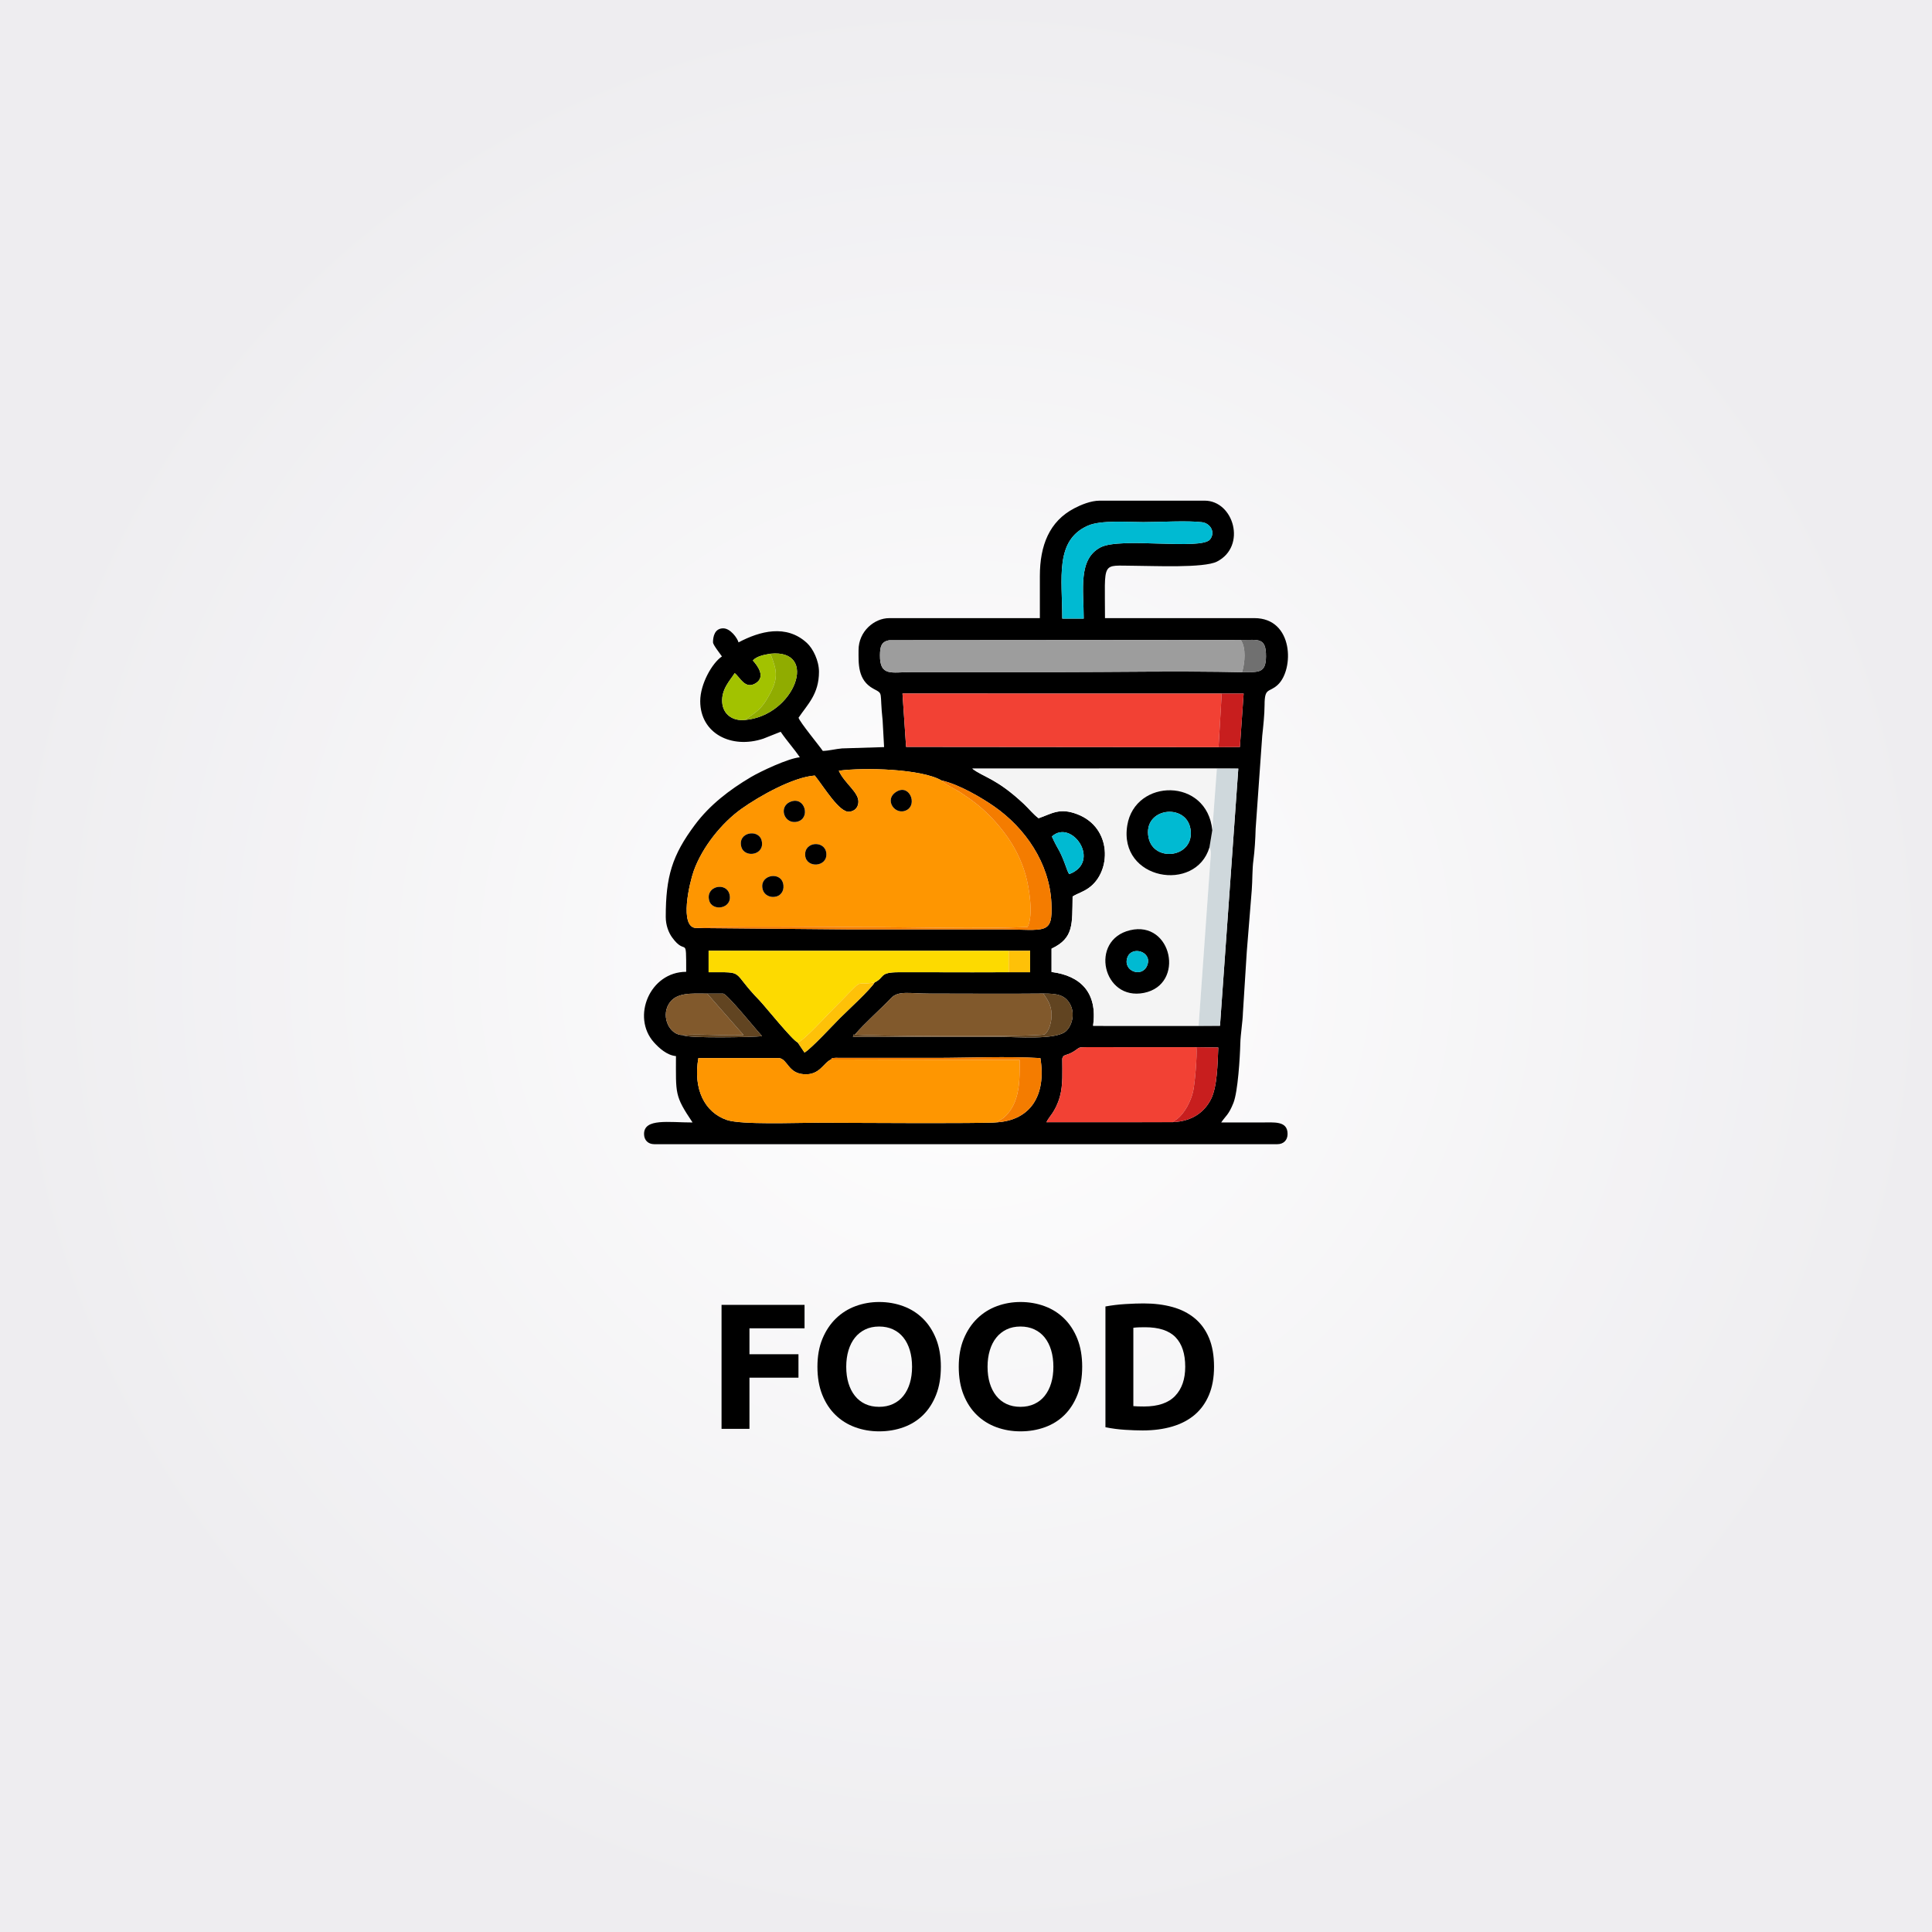
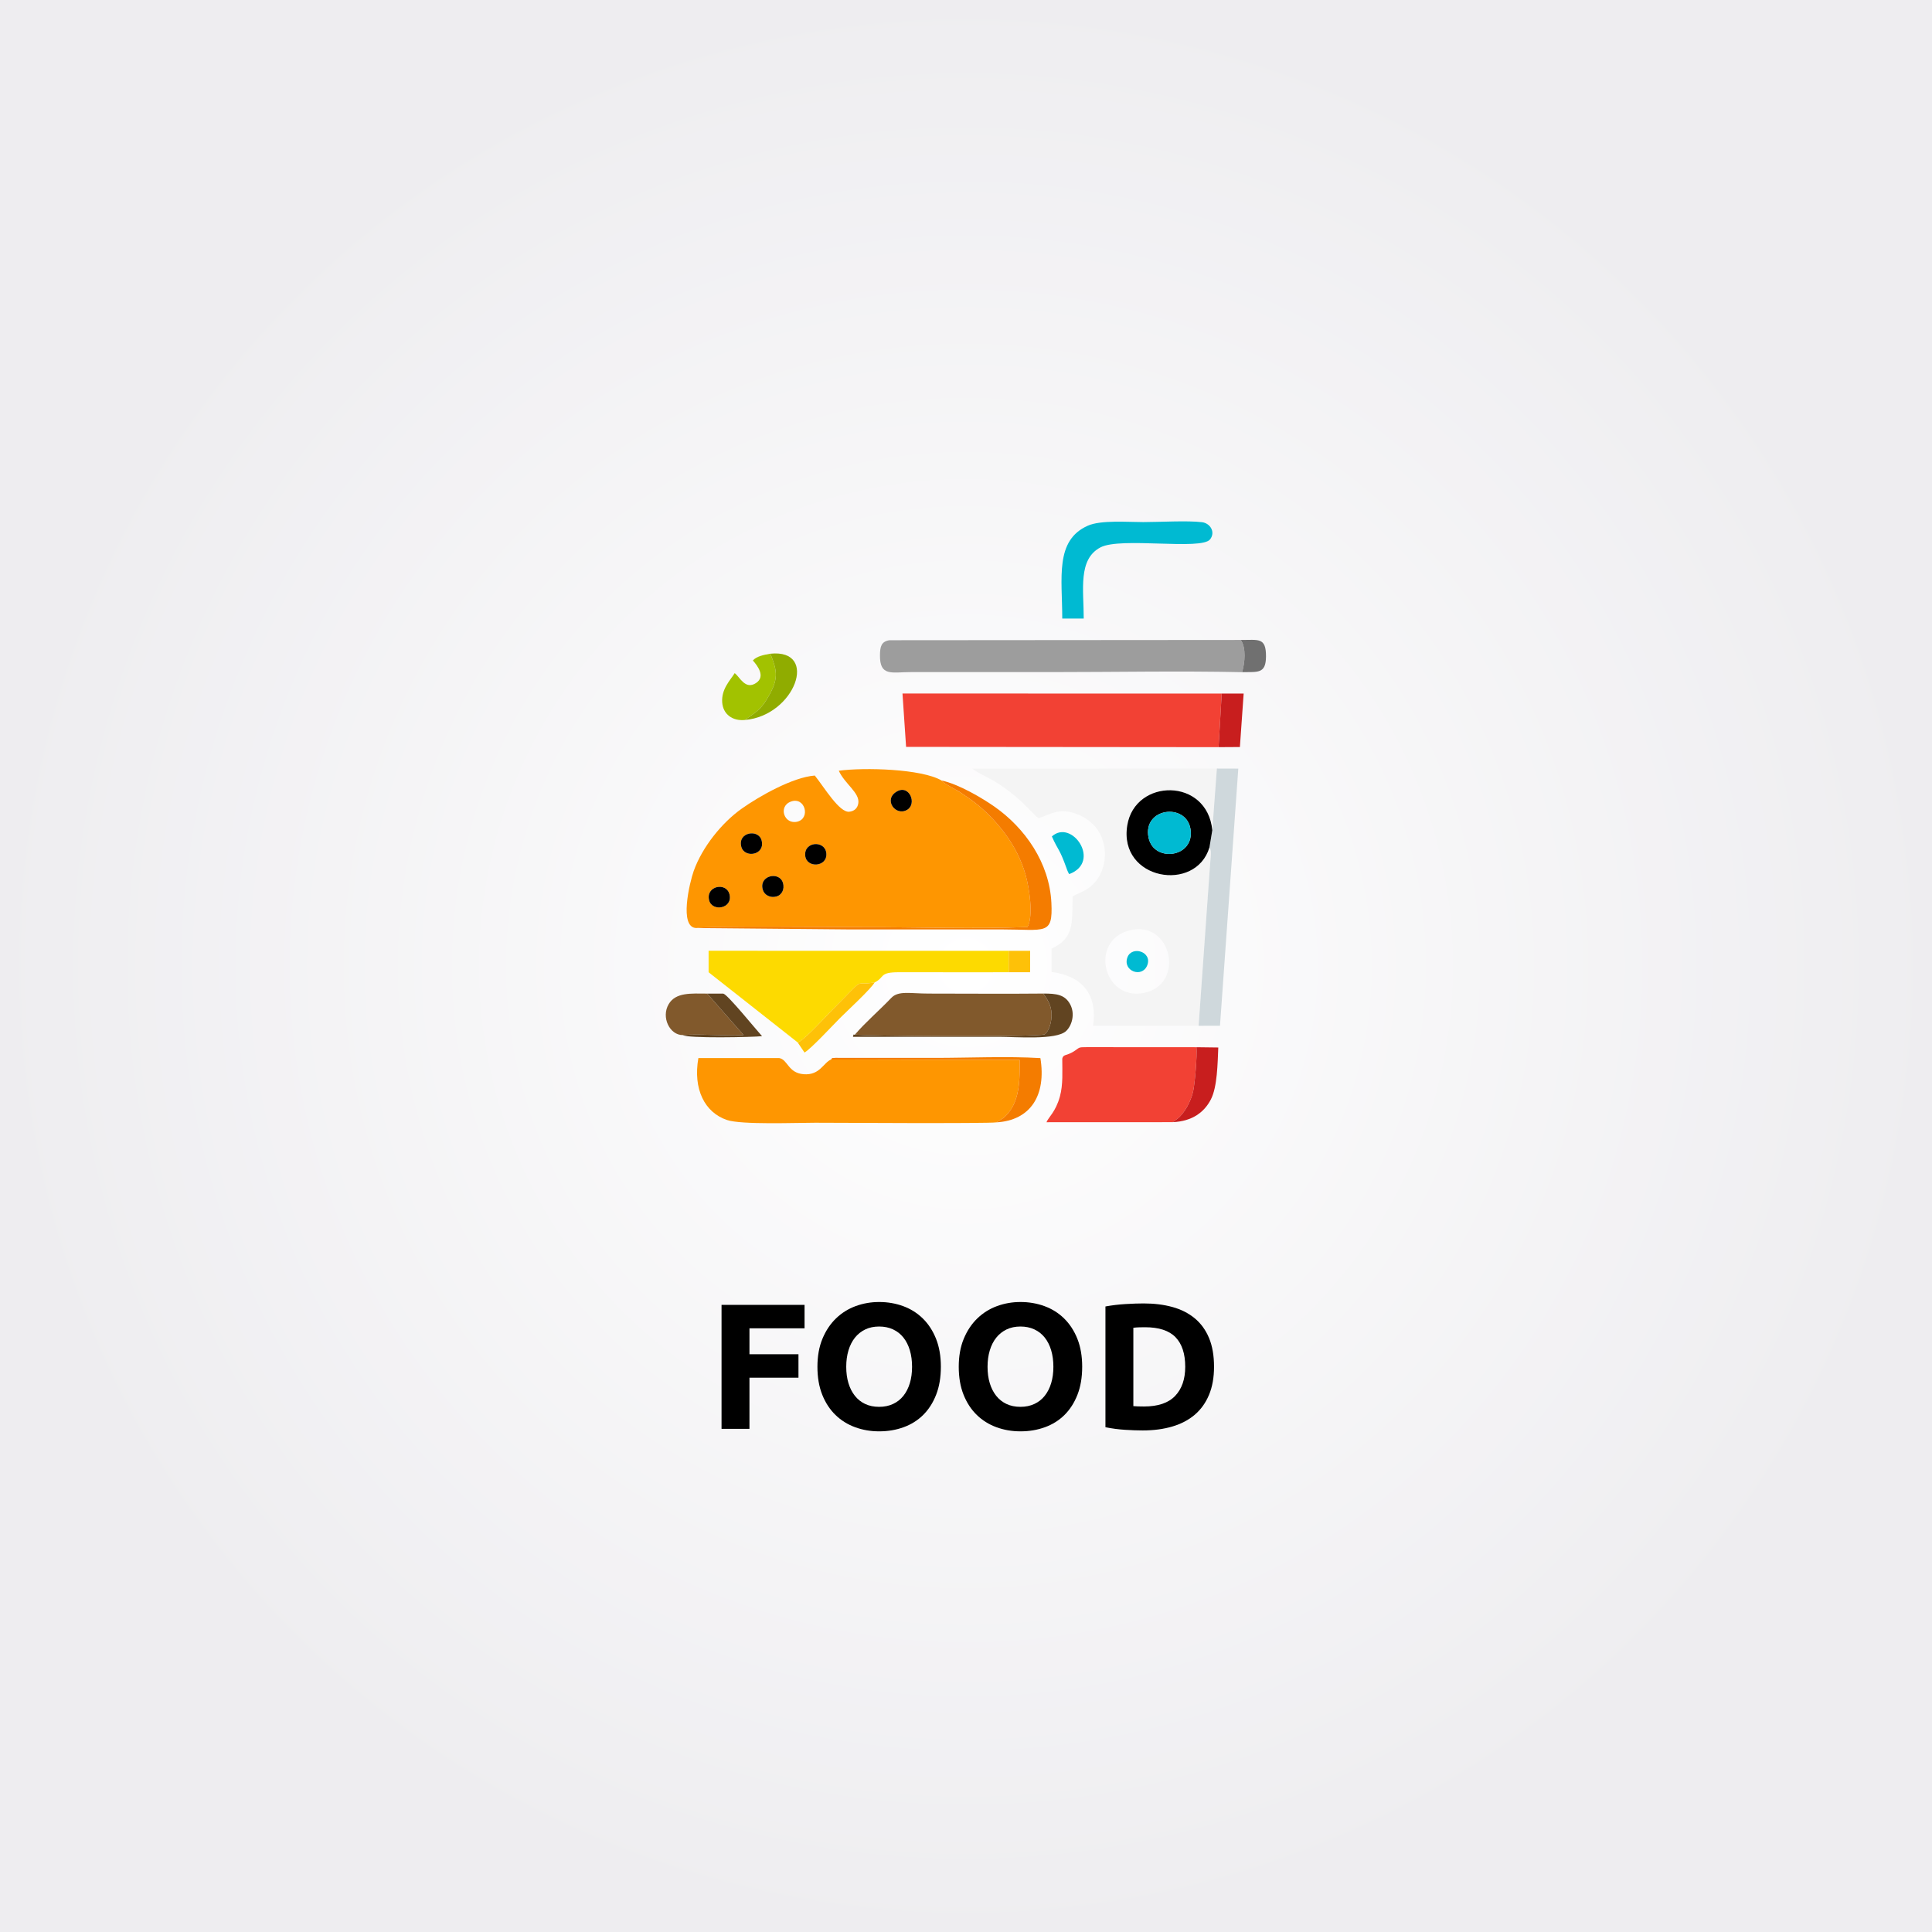
<svg xmlns="http://www.w3.org/2000/svg" xml:space="preserve" width="3in" height="3in" version="1.1" style="shape-rendering:geometricPrecision; text-rendering:geometricPrecision; image-rendering:optimizeQuality; fill-rule:evenodd; clip-rule:evenodd" viewBox="0 0 3000 3000">
  <rect x="0" y="0" width="3000" height="3000" fill="#333333" stroke="none" />
  <defs>
    <style type="text/css">
   
    .fil2 {fill:black}
    .fil10 {fill:#00BAD2}
    .fil16 {fill:#614421}
    .fil17 {fill:#707070}
    .fil8 {fill:#81592C}
    .fil14 {fill:#90AC00}
    .fil6 {fill:#9D9D9D}
    .fil12 {fill:#A2C200}
    .fil13 {fill:#C81E1E}
    .fil9 {fill:#CFD8DC}
    .fil5 {fill:#F24134}
    .fil11 {fill:#F47C00}
    .fil4 {fill:#F4F4F4}
    .fil7 {fill:#FDDA00}
    .fil3 {fill:#FE9601}
    .fil15 {fill:#FEC108}
    .fil1 {fill:black;fill-rule:nonzero}
    .fil0 {fill:url(#id0)}
   
  </style>
    <radialGradient id="id0" gradientUnits="objectBoundingBox" cx="50%" cy="50%" r="50%" fx="50%" fy="50%">
      <stop offset="0" style="stop-opacity:1; stop-color:white" />
      <stop offset="1" style="stop-opacity:1; stop-color:#EEEDF0" />
    </radialGradient>
  </defs>
  <g id="Layer_x0020_1">
    <rect class="fil0" width="3000" height="3000" />
    <g id="_2413181101776">
      <polygon class="fil1" points="1120.41,2218.7 1120.41,2026.2 1249.3,2026.2 1249.3,2062.59 1163.75,2062.59 1163.75,2102.87 1239.86,2102.87 1239.86,2139.26 1163.75,2139.26 1163.75,2218.7 " />
      <path id="1" class="fil1" d="M1314.03 2122.31c0,9.44 1.16,17.96 3.47,25.56 2.31,7.59 5.65,14.12 10,19.58 4.35,5.46 9.68,9.68 15.97,12.64 6.3,2.96 13.52,4.44 21.67,4.44 7.96,0 15.14,-1.48 21.53,-4.44 6.39,-2.96 11.76,-7.18 16.11,-12.64 4.35,-5.46 7.69,-11.99 10,-19.58 2.31,-7.59 3.47,-16.11 3.47,-25.56 0,-9.44 -1.16,-18.01 -3.47,-25.69 -2.31,-7.69 -5.65,-14.26 -10,-19.72 -4.35,-5.46 -9.72,-9.68 -16.11,-12.64 -6.39,-2.96 -13.57,-4.44 -21.53,-4.44 -8.15,0 -15.37,1.53 -21.67,4.58 -6.3,3.06 -11.62,7.31 -15.97,12.78 -4.35,5.46 -7.69,12.04 -10,19.72 -2.31,7.69 -3.47,16.16 -3.47,25.42zm146.94 0c0,16.48 -2.45,30.97 -7.36,43.47 -4.91,12.5 -11.62,22.96 -20.14,31.39 -8.52,8.43 -18.66,14.77 -30.41,19.03 -11.76,4.26 -24.4,6.39 -37.92,6.39 -13.15,0 -25.56,-2.13 -37.22,-6.39 -11.67,-4.26 -21.85,-10.6 -30.56,-19.03 -8.7,-8.43 -15.56,-18.89 -20.56,-31.39 -5,-12.5 -7.5,-26.99 -7.5,-43.47 0,-16.48 2.59,-30.97 7.78,-43.47 5.19,-12.5 12.18,-23.01 20.97,-31.53 8.8,-8.52 18.98,-14.91 30.56,-19.17 11.57,-4.26 23.75,-6.39 36.53,-6.39 13.15,0 25.56,2.13 37.22,6.39 11.67,4.26 21.85,10.65 30.56,19.17 8.7,8.52 15.56,19.03 20.56,31.53 5,12.5 7.5,26.99 7.5,43.47z" />
      <path id="2" class="fil1" d="M1533.47 2122.31c0,9.44 1.16,17.96 3.47,25.56 2.31,7.59 5.65,14.12 10,19.58 4.35,5.46 9.68,9.68 15.97,12.64 6.3,2.96 13.52,4.44 21.67,4.44 7.96,0 15.14,-1.48 21.53,-4.44 6.39,-2.96 11.76,-7.18 16.11,-12.64 4.35,-5.46 7.69,-11.99 10,-19.58 2.31,-7.59 3.47,-16.11 3.47,-25.56 0,-9.44 -1.16,-18.01 -3.47,-25.69 -2.31,-7.69 -5.65,-14.26 -10,-19.72 -4.35,-5.46 -9.72,-9.68 -16.11,-12.64 -6.39,-2.96 -13.57,-4.44 -21.53,-4.44 -8.15,0 -15.37,1.53 -21.67,4.58 -6.3,3.06 -11.62,7.31 -15.97,12.78 -4.35,5.46 -7.69,12.04 -10,19.72 -2.31,7.69 -3.47,16.16 -3.47,25.42zm146.94 0c0,16.48 -2.45,30.97 -7.36,43.47 -4.91,12.5 -11.62,22.96 -20.14,31.39 -8.52,8.43 -18.66,14.77 -30.41,19.03 -11.76,4.26 -24.4,6.39 -37.92,6.39 -13.15,0 -25.56,-2.13 -37.22,-6.39 -11.67,-4.26 -21.85,-10.6 -30.56,-19.03 -8.7,-8.43 -15.56,-18.89 -20.56,-31.39 -5,-12.5 -7.5,-26.99 -7.5,-43.47 0,-16.48 2.59,-30.97 7.78,-43.47 5.19,-12.5 12.18,-23.01 20.97,-31.53 8.8,-8.52 18.98,-14.91 30.56,-19.17 11.57,-4.26 23.75,-6.39 36.53,-6.39 13.15,0 25.56,2.13 37.22,6.39 11.67,4.26 21.85,10.65 30.56,19.17 8.7,8.52 15.56,19.03 20.56,31.53 5,12.5 7.5,26.99 7.5,43.47z" />
      <path id="3" class="fil1" d="M1759.86 2183.42c2.04,0.19 4.4,0.33 7.08,0.42 2.69,0.09 5.88,0.14 9.59,0.14 21.67,0 37.73,-5.46 48.19,-16.39 10.46,-10.93 15.69,-26.02 15.69,-45.28 0,-20.19 -5,-35.46 -15,-45.83 -10,-10.37 -25.83,-15.56 -47.5,-15.56 -2.96,0 -6.02,0.05 -9.17,0.14 -3.15,0.09 -6.11,0.33 -8.89,0.7l0 121.67zm125.28 -61.11c0,16.67 -2.59,31.2 -7.78,43.61 -5.19,12.41 -12.54,22.69 -22.08,30.83 -9.54,8.15 -21.16,14.26 -34.86,18.33 -13.7,4.07 -29.07,6.11 -46.11,6.11 -7.78,0 -16.85,-0.32 -27.22,-0.97 -10.37,-0.65 -20.56,-1.99 -30.56,-4.03l0 -187.5c10,-1.85 20.42,-3.1 31.25,-3.75 10.83,-0.65 20.14,-0.97 27.92,-0.97 16.48,0 31.43,1.85 44.86,5.56 13.43,3.7 24.95,9.54 34.58,17.5 9.63,7.96 17.04,18.15 22.22,30.56 5.19,12.41 7.78,27.31 7.78,44.72z" />
      <g>
-         <path class="fil2" d="M1290.48 1645.16c3.34,-3.45 -1.46,-1.62 6.94,-2.56l154.71 0.08c52.1,0 112.29,-2.76 163.4,0.34 9.34,57.73 -15.19,96.65 -68.22,99.78 -12.84,2.13 -261.76,0.59 -281.55,0.59 -29.61,0 -114.47,3.37 -136.92,-4.24 -34.71,-11.77 -52.89,-47.95 -44.41,-96.2l125.4 -0.01c13.63,2.3 13.63,23.19 38.11,25.11 25.11,1.97 30.52,-17.8 42.53,-22.88zm530.45 97.34l-195.98 0.09c3.09,-7.8 14.27,-16 20.85,-39.91 5.11,-18.56 3.67,-39.06 3.67,-58.84 1.61,-7.2 6.31,-3.98 17.66,-11.06 9.92,-6.19 6.02,-6.84 20.83,-6.78l169.88 0.11 33.91 0.43c-1.08,24.81 -1.46,61.13 -11.49,80.58 -10.03,19.45 -28.42,34.04 -59.33,35.37zm-493.18 -136.19c14.81,-17.64 38.92,-38.49 56.05,-56.58 11.2,-11.82 28.91,-6.88 58.43,-6.88 59.21,0 118.69,0.55 177.86,-0.04 20.12,-0.04 33.38,1.53 41.56,16.5 8.27,15.14 2.66,33.62 -6.35,41.85 -15.55,14.19 -78.21,8.83 -104.02,8.83 -75.59,0 -151.19,0 -226.79,0 1.65,-6.75 -0.15,-1.75 3.27,-3.67zm-229.59 -63.44l24.85 -0.01c6.7,1.15 50.39,55.24 60.3,66.12 -13.69,1.61 -116.9,3.67 -122.91,-1.7 -20.36,0.38 -34.16,-27.64 -22.04,-48.07 11.06,-18.65 34.98,-16.43 59.8,-16.33zm468.19 -66.47l33.22 -0.02 0 33.31 -33.22 -0.02c-37.37,0.31 -74.85,0.04 -112.22,0.04 -19.18,0 -38.37,0.07 -57.54,-0.02 -32.3,-0.17 -22.1,7.86 -38.41,15.78 -5.89,10.37 -42.81,44.33 -54.06,55.61 -10.43,10.46 -44.86,47.64 -54.87,53.32l-10.63 -15.74c-7.4,-2.42 -51.74,-57.49 -59.07,-65.01 -46.06,-47.17 -20.52,-43.94 -79.22,-43.94l0 -33.35 466.04 0.05zm93.97 -119.1c-1.18,-1.75 -0.6,-0.46 -2.37,-4.31 -0.9,-1.96 -0.97,-2.35 -1.73,-4.48 -11.4,-31.89 -12.72,-26.83 -22.87,-49.64 30.81,-28.07 77.65,39.54 26.97,58.44zm-198.26 -145.35c26.84,5.69 63.38,27.47 82.07,40.55 47.56,33.28 85.46,87.33 88.47,149.39 2.47,51.02 -9.04,41.3 -77.36,41.3 -79.31,0 -158.61,0 -237.92,0l-236.18 -2.15c-27.13,-0.65 -10.28,-70.94 -3.89,-88.8 13.33,-37.22 43.72,-74.72 74.17,-96.36 27.95,-19.86 80.09,-49.17 113.78,-51.61 14.53,18.08 38.11,57.84 53.55,56.18 7.91,-0.85 13.06,-5.61 14.08,-13.56 2.09,-16.06 -21.23,-29.81 -30.38,-50.1 39.64,-5.37 128.56,-2.99 159.6,15.16zm427.52 -18.53l33.26 0.1 -28.44 399.3 -33.19 0.06 -163.85 -0.04c7.18,-51.46 -19.31,-77.74 -64.51,-83.54l0 -36.25c34.81,-16.35 31.94,-38.03 32.69,-80.99 8.89,-5.38 15.53,-6.52 25.1,-13.3 35.29,-24.96 36.67,-93.46 -17.65,-114.37 -27.94,-10.76 -39.72,-0.84 -60.25,6.17 -7.76,-5.6 -15.7,-15.46 -22.89,-22.2 -42.93,-40.21 -62.43,-41.19 -80.07,-54.82l379.81 -0.11zm2.58 -33.23l-485.2 -0.44 -5.61 -82.84 495.7 0.05 34.07 -0.02 -5.84 83.04 -33.13 0.2zm34.59 -166.46c26.98,0.24 39.23,-4.79 39.08,25.61 -0.14,27.56 -13.07,23.81 -37.06,24.43 -97.21,-2.11 -196.76,-0.13 -294.23,-0.13l-220.07 0c-29.65,0 -48.47,7.3 -48.05,-26.35 0.17,-13.06 1.92,-21.11 14.68,-23.14l545.66 -0.42zm-730.54 21.37c76.11,-7.79 38.19,96.33 -39.49,102.89 -19.39,1.89 -34.05,-8.92 -35.31,-27.52 -1.39,-20.55 12.58,-34.24 19.4,-45.2 7.79,5.45 16.17,26.69 33.29,15.24 14.8,-9.89 2.48,-26.52 -5.06,-34.87 5.54,-6.52 17.1,-8.85 27.17,-10.55zm453.24 -54.58c0,-62.98 -11.83,-121.41 39.76,-144.24 20.27,-8.97 61.81,-5.56 86.09,-5.56 24.8,0 68.72,-2.64 91.24,0.18 12.49,1.56 21.31,15.14 12.48,26.61 -13.4,17.42 -138.66,-4 -170.07,12.39 -35.33,18.44 -26.16,65.81 -26.16,110.62l-33.34 0zm-34.75 -66.11l0 65.43 -233.96 0c-23.09,0 -47.58,20.53 -47.58,49.57 0,20.22 -1.86,46.67 23.17,60.11 16.11,8.65 9.17,3.15 14.21,49.23l2.28 41.35 -65.37 2.03c-9.89,0.84 -20.5,3.71 -29.8,3.91 -5.05,-7.54 -35.91,-44.95 -37.67,-51.55 13.81,-20.63 31.72,-36.5 31.72,-71.38 0,-17.29 -9.33,-36.07 -18.73,-44.72 -32.05,-29.48 -73.08,-18.4 -106.18,-0.89 -1.79,-6.7 -12.65,-21.81 -23.79,-21.81 -12.99,0 -15.86,12.32 -15.86,21.81 0,3.8 11.28,17.93 13.88,21.81 -15.29,10.24 -33.71,42.82 -33.71,69.39 0,50.57 48.83,74.7 97.95,58.3l26.96 -10.71c9.08,13.56 20.59,25.99 29.74,39.65 -17.72,1.48 -60.72,21.71 -76.19,30.88 -32.99,19.56 -63.56,42.95 -86.68,73.92 -35.43,47.45 -45.31,80.34 -45.31,143.04 0,13.06 4.44,24.3 9.84,31.8 22.06,30.63 21.89,-6.34 21.89,53.46 -56.43,0 -85.43,70.05 -50.07,109.54 7.67,8.57 20.23,20.15 34.2,21.31 0,59.06 -2.41,61.01 25.78,103.1 -37.11,0 -75.34,-6.87 -75.34,17.84 0,9.59 6.27,15.86 15.86,15.86l967.55 0c9.59,0 15.86,-6.27 15.86,-15.86 0,-20.83 -20.85,-17.85 -41.63,-17.85 -20.49,0.01 -40.98,0 -61.46,0 6.97,-10.41 11.55,-11.53 19.05,-30.52 6.83,-17.3 10.12,-70.15 10.65,-92.45 0.33,-13.87 3.71,-33.63 4.04,-47.51l6.02 -95.09c2.39,-30.48 5.32,-64.91 7.71,-95.39 1.23,-15.7 0.55,-31.52 2.64,-46.93 1.77,-13.09 3.02,-32.96 3.38,-48.17l10.24 -144.41c1.46,-13.35 3.6,-33.2 3.63,-47.91 0.07,-27.7 6.69,-18.5 20.41,-31.14 25.6,-23.57 25,-103.64 -36.23,-103.64l-231.98 0c0,-90.63 -6.42,-81.29 45.6,-81.29 28.13,0 107.84,3.94 128.31,-6.52 46.41,-23.72 26.11,-94.6 -19.26,-94.6l-162.58 0c-14.54,0 -30.02,6.83 -39.69,11.86 -38.67,20.11 -53.5,57.61 -53.5,105.12z" />
        <path class="fil3" d="M1101.14 1397.99c-5.61,-22.55 26.72,-28.76 31.59,-9.36 5.65,22.5 -27.04,27.65 -31.59,9.36zm83.48 -15.86c-7.28,-22.67 25.61,-29.95 31.12,-11.21 3.15,10.69 -2.52,19.06 -9.94,21.12 -10.03,2.79 -18.78,-2.42 -21.18,-9.91zm65.7 -53.53c-2.06,-22.22 30.88,-24.2 32.81,-3.61 2.03,21.59 -30.96,23.65 -32.81,3.61zm-99.27 -13.88c-5.88,-22.74 26.96,-27.99 31.6,-9.58 5.78,22.96 -26.85,27.96 -31.6,9.58zm77.09 -70.03c21.87,-8.01 30.63,25.51 10.48,31.04 -20.74,5.69 -31,-23.52 -10.48,-31.04zm164.52 -15.72c19.61,-11.2 31.53,19.33 16.05,28.5 -18.16,10.75 -37.74,-16.1 -16.05,-28.5zm-311.52 212.07c14.05,-3.69 224.7,-1.4 257.99,-1.4 83.7,0 173.66,3.07 256.39,-0.14 9.6,-17.92 2.6,-61.19 -2.91,-80.67 -6.84,-24.15 -17.65,-44.44 -29.91,-61.46 -12.79,-17.76 -27.71,-33.74 -44,-47.2 -7.8,-6.44 -17.31,-12.94 -26.57,-19.13 -7.92,-5.3 -25.4,-13.41 -30.06,-19.09 -31.05,-18.15 -119.96,-20.53 -159.6,-15.16 9.15,20.29 32.46,34.05 30.38,50.1 -1.03,7.94 -6.17,12.71 -14.08,13.56 -15.44,1.66 -39.02,-38.1 -53.55,-56.18 -33.69,2.44 -85.83,31.76 -113.78,51.61 -30.45,21.64 -60.84,59.14 -74.17,96.36 -6.39,17.85 -23.24,88.14 3.89,88.8z" />
        <path class="fil4" d="M1754.78 1444.46c65.19,-15.61 85.96,84.3 21.65,97.28 -63.97,12.91 -85.37,-82.03 -21.65,-97.28zm106.44 148.41l14.85 -209.09c0.84,-11.93 1.65,-23.46 2.52,-35.39 0.4,-5.47 0.76,-10.61 1.23,-16 0.46,-5.31 1.3,-11.94 -1.79,-16.56 -21.27,71.08 -141.43,50.71 -127.59,-34.19 11.94,-73.24 124.13,-74.58 132.02,7.6l7.14 -95.81 -379.81 0.11c17.64,13.64 37.13,14.61 80.07,54.82 7.19,6.74 15.13,16.6 22.89,22.2 20.53,-7.01 32.31,-16.92 60.25,-6.17 54.32,20.91 52.94,89.41 17.65,114.37 -9.57,6.77 -16.21,7.92 -25.1,13.3 -0.75,42.96 2.13,64.64 -32.69,80.99l0 36.25c45.2,5.8 71.69,32.08 64.51,83.54l163.85 0.04z" />
        <path class="fil3" d="M1547.31 1742.8l10.91 -6.92c26.82,-22.58 25.08,-61.31 25.08,-90.07l-292.82 -0.65c-12,5.08 -17.42,24.85 -42.53,22.88 -24.48,-1.92 -24.48,-22.81 -38.11,-25.11l-125.4 0.01c-8.48,48.25 9.7,84.43 44.41,96.2 22.45,7.61 107.31,4.24 136.92,4.24 19.79,0 268.7,1.54 281.55,-0.59z" />
        <polygon class="fil5" points="1892.17,1160.18 1897.06,1076.95 1401.37,1076.9 1406.97,1159.74 " />
        <path class="fil6" d="M1928.77 1043.75c4.31,-14.94 6.4,-37.55 -2.02,-50.04l-545.66 0.42c-12.76,2.02 -14.51,10.07 -14.68,23.14 -0.42,33.65 18.4,26.35 48.05,26.35l220.07 0c97.47,0 197.02,-1.98 294.23,0.13z" />
-         <path class="fil7" d="M1238.61 1618.65c7.68,-0.81 46.1,-42.8 54.19,-50.88 54.99,-54.99 29.18,-35.61 65.38,-42.31 16.31,-7.92 6.12,-15.96 38.41,-15.78 19.17,0.1 38.36,0.02 57.54,0.02 37.38,0 74.86,0.27 112.22,-0.04l0 -33.26 -466.04 -0.05 0 33.35c58.7,0 33.17,-3.23 79.22,43.94 7.34,7.52 51.67,62.59 59.07,65.01z" />
+         <path class="fil7" d="M1238.61 1618.65c7.68,-0.81 46.1,-42.8 54.19,-50.88 54.99,-54.99 29.18,-35.61 65.38,-42.31 16.31,-7.92 6.12,-15.96 38.41,-15.78 19.17,0.1 38.36,0.02 57.54,0.02 37.38,0 74.86,0.27 112.22,-0.04l0 -33.26 -466.04 -0.05 0 33.35z" />
        <path class="fil5" d="M1820.93 1742.5c0.45,-0.4 1.09,-0.81 1.45,-1.06l2.79 -2.02c0.41,-0.3 0.89,-0.61 1.3,-0.9 0.39,-0.28 0.86,-0.57 1.23,-0.85 11.96,-9.03 21.44,-27.82 24.85,-42.32 2.91,-12.35 6.5,-56.38 5.29,-69.23l-169.88 -0.11c-14.81,-0.06 -10.91,0.6 -20.83,6.78 -11.35,7.07 -16.05,3.85 -17.66,11.06 0,19.78 1.44,40.29 -3.67,58.84 -6.58,23.91 -17.76,32.11 -20.85,39.91l195.98 -0.09z" />
        <path class="fil8" d="M1327.75 1606.3c4.74,2.61 279.47,4.4 294.39,-0.13 7.18,-5.3 11.08,-19.83 10.7,-31.75 -0.46,-14.65 -7.12,-23.2 -12.76,-31.63 -59.18,0.59 -118.65,0.04 -177.86,0.04 -29.51,0 -47.23,-4.94 -58.43,6.88 -17.13,18.09 -41.24,38.94 -56.05,56.58z" />
        <path class="fil9" d="M1882.44 1289.22l-4.43 26.59c3.09,4.61 2.25,11.24 1.79,16.56 -0.46,5.39 -0.83,10.54 -1.23,16 -0.87,11.93 -1.67,23.46 -2.52,35.39l-14.85 209.09 33.19 -0.06 28.44 -399.3 -33.26 -0.1 -7.14 95.81z" />
        <path class="fil10" d="M1649.46 960.5l33.34 0c0,-44.81 -9.18,-92.18 26.16,-110.62 31.42,-16.39 156.68,5.03 170.07,-12.39 8.83,-11.47 0,-25.05 -12.48,-26.61 -22.52,-2.82 -66.44,-0.18 -91.24,-0.18 -24.28,0 -65.82,-3.41 -86.09,5.56 -51.59,22.84 -39.76,81.27 -39.76,144.24z" />
        <path class="fil2" d="M1783.51 1300.83c-9.6,-46.72 58.41,-54.77 65.05,-13.6 7.22,44.72 -57.02,52.69 -65.05,13.6zm94.51 14.98l4.43 -26.59c-7.89,-82.18 -120.08,-80.83 -132.02,-7.6 -13.83,84.9 106.32,105.28 127.59,34.19z" />
        <path class="fil11" d="M1081.14 1441.04l236.18 2.15c79.31,0 158.61,0 237.92,0 68.32,0 79.83,9.72 77.36,-41.3 -3.01,-62.06 -40.91,-116.12 -88.47,-149.39 -18.69,-13.08 -55.23,-34.87 -82.07,-40.55 4.66,5.69 22.14,13.8 30.06,19.09 9.26,6.19 18.77,12.69 26.57,19.13 16.3,13.45 31.22,29.44 44,47.2 12.26,17.02 23.07,37.31 29.91,61.46 5.51,19.48 12.51,62.75 2.91,80.67 -82.73,3.22 -172.69,0.14 -256.39,0.14 -33.29,0 -243.94,-2.28 -257.99,1.4z" />
-         <path class="fil2" d="M1781.36 1499.1c-8.02,20.06 -38.59,8.7 -30.67,-12.59 6.88,-18.49 39.19,-8.71 30.67,12.59zm-26.59 -54.65c-63.71,15.26 -42.31,110.2 21.65,97.28 64.31,-12.98 43.53,-112.89 -21.65,-97.28z" />
        <path class="fil8" d="M1060.4 1607.27c27.39,-2.34 64.43,1.76 94.23,-0.05l-56.47 -64.36c-24.81,-0.09 -48.74,-2.31 -59.8,16.33 -12.12,20.44 1.68,48.45 22.04,48.07z" />
        <path class="fil12" d="M1156.73 1117.97l2.88 -2.15c17.87,-12.43 23.61,-15.91 35.76,-38.09 14.23,-25.98 10.33,-38.53 0.85,-62.65 -10.07,1.7 -21.63,4.02 -27.17,10.55 7.54,8.34 19.87,24.98 5.06,34.87 -17.13,11.44 -25.5,-9.79 -33.29,-15.24 -6.82,10.96 -20.79,24.65 -19.4,45.2 1.26,18.6 15.92,29.41 35.31,27.52z" />
        <path class="fil11" d="M1547.31 1742.8c53.03,-3.13 77.57,-42.05 68.22,-99.78 -51.11,-3.11 -111.3,-0.34 -163.4,-0.34l-154.71 -0.08c-8.4,0.94 -3.6,-0.89 -6.94,2.56l292.82 0.65c0,28.75 1.74,67.48 -25.08,90.07l-10.91 6.92z" />
        <path class="fil13" d="M1820.93 1742.5c30.91,-1.33 49.31,-15.93 59.33,-35.37 10.03,-19.45 10.41,-55.78 11.49,-80.58l-33.91 -0.43c1.21,12.85 -2.38,56.87 -5.29,69.23 -3.41,14.5 -12.89,33.29 -24.85,42.32 -0.37,0.28 -0.84,0.57 -1.23,0.85 -0.41,0.3 -0.89,0.61 -1.3,0.9l-2.79 2.02c-0.36,0.26 -1,0.67 -1.45,1.06z" />
        <path class="fil10" d="M1783.51 1300.83c8.03,39.09 72.27,31.13 65.05,-13.6 -6.65,-41.17 -74.65,-33.13 -65.05,13.6z" />
        <path class="fil14" d="M1156.73 1117.97c77.68,-6.56 115.61,-110.68 39.49,-102.89 9.49,24.12 13.38,36.67 -0.85,62.65 -12.16,22.19 -17.9,25.67 -35.76,38.09l-2.88 2.15z" />
        <polygon class="fil13" points="1892.17,1160.18 1925.3,1159.98 1931.14,1076.94 1897.06,1076.95 " />
        <path class="fil15" d="M1238.61 1618.65l10.63 15.74c10.01,-5.68 44.44,-42.86 54.87,-53.32 11.25,-11.27 48.17,-45.23 54.06,-55.61 -36.2,6.7 -10.39,-12.68 -65.38,42.31 -8.08,8.08 -46.51,50.07 -54.19,50.88z" />
        <path class="fil16" d="M1327.75 1606.3c-3.42,1.93 -1.61,-3.08 -3.27,3.67 75.6,0 151.2,0 226.79,0 25.81,0 88.46,5.36 104.02,-8.83 9.02,-8.22 14.63,-26.71 6.35,-41.85 -8.18,-14.97 -21.44,-16.54 -41.56,-16.5 5.64,8.43 12.3,16.98 12.76,31.63 0.37,11.92 -3.52,26.46 -10.7,31.75 -14.92,4.53 -289.66,2.74 -294.39,0.13z" />
        <path class="fil16" d="M1060.4 1607.27c6.01,5.37 109.22,3.31 122.91,1.7 -9.91,-10.88 -53.61,-64.98 -60.3,-66.12l-24.85 0.01 56.47 64.36c-29.8,1.81 -66.83,-2.3 -94.23,0.05z" />
        <path class="fil10" d="M1633.35 1298.85c10.15,22.8 11.47,17.75 22.87,49.64 0.76,2.13 0.83,2.53 1.73,4.48 1.77,3.85 1.19,2.56 2.37,4.31 50.68,-18.89 3.85,-86.51 -26.97,-58.44z" />
        <path class="fil17" d="M1928.77 1043.75c23.99,-0.62 36.93,3.13 37.06,-24.43 0.15,-30.39 -12.1,-25.36 -39.08,-25.61 8.42,12.48 6.33,35.09 2.02,50.04z" />
        <polygon class="fil15" points="1566.35,1509.65 1599.57,1509.68 1599.57,1476.37 1566.35,1476.39 " />
        <path class="fil10" d="M1781.36 1499.1c8.52,-21.3 -23.79,-31.08 -30.67,-12.59 -7.92,21.28 22.65,32.65 30.67,12.59z" />
        <path class="fil2" d="M1184.63 1382.13c2.4,7.48 11.15,12.69 21.18,9.91 7.43,-2.06 13.09,-10.43 9.94,-21.12 -5.51,-18.74 -38.4,-11.46 -31.12,11.21z" />
-         <path class="fil2" d="M1228.14 1244.69c-20.52,7.51 -10.26,36.72 10.48,31.04 20.15,-5.52 11.39,-39.05 -10.48,-31.04z" />
        <path class="fil2" d="M1392.66 1228.96c-21.69,12.39 -2.11,39.25 16.05,28.5 15.48,-9.17 3.56,-39.7 -16.05,-28.5z" />
        <path class="fil2" d="M1151.06 1314.72c4.75,18.37 37.39,13.38 31.6,-9.58 -4.64,-18.41 -37.48,-13.15 -31.6,9.58z" />
        <path class="fil2" d="M1101.14 1397.99c4.55,18.29 37.24,13.13 31.59,-9.36 -4.87,-19.39 -37.19,-13.19 -31.59,9.36z" />
        <path class="fil2" d="M1250.32 1328.59c1.86,20.04 34.84,17.98 32.81,-3.61 -1.93,-20.59 -34.88,-18.61 -32.81,3.61z" />
      </g>
    </g>
  </g>
</svg>